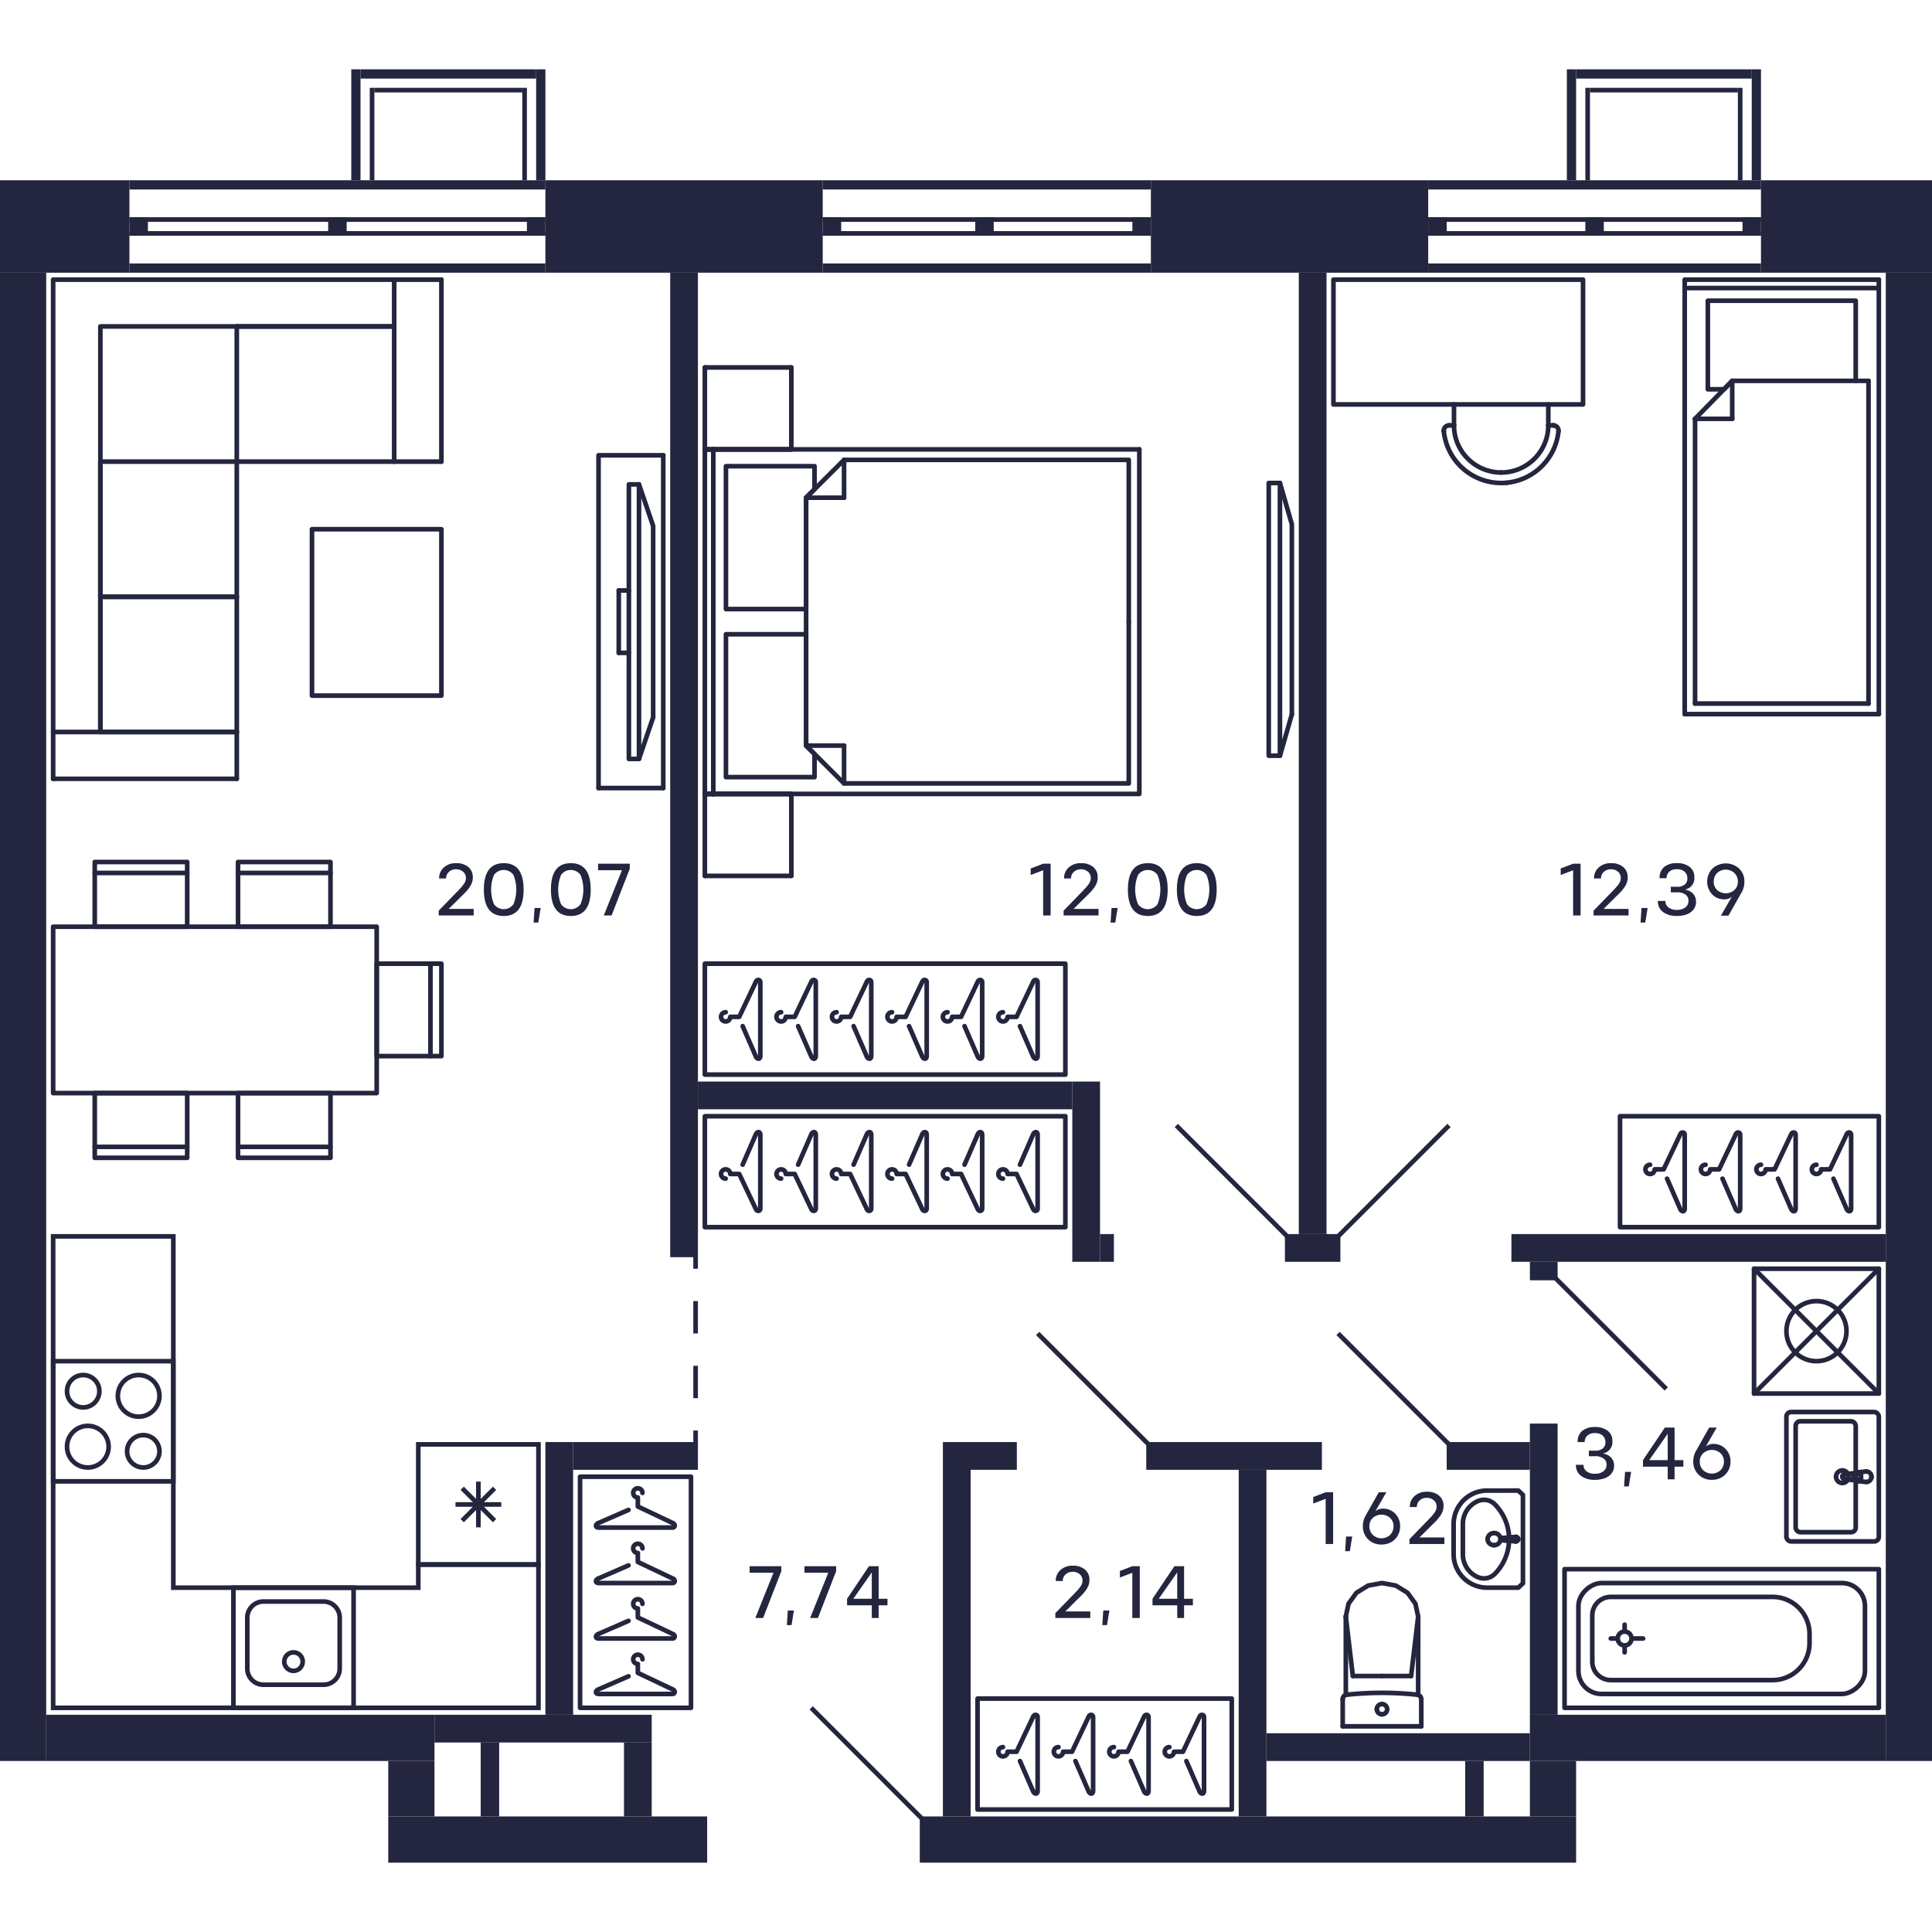
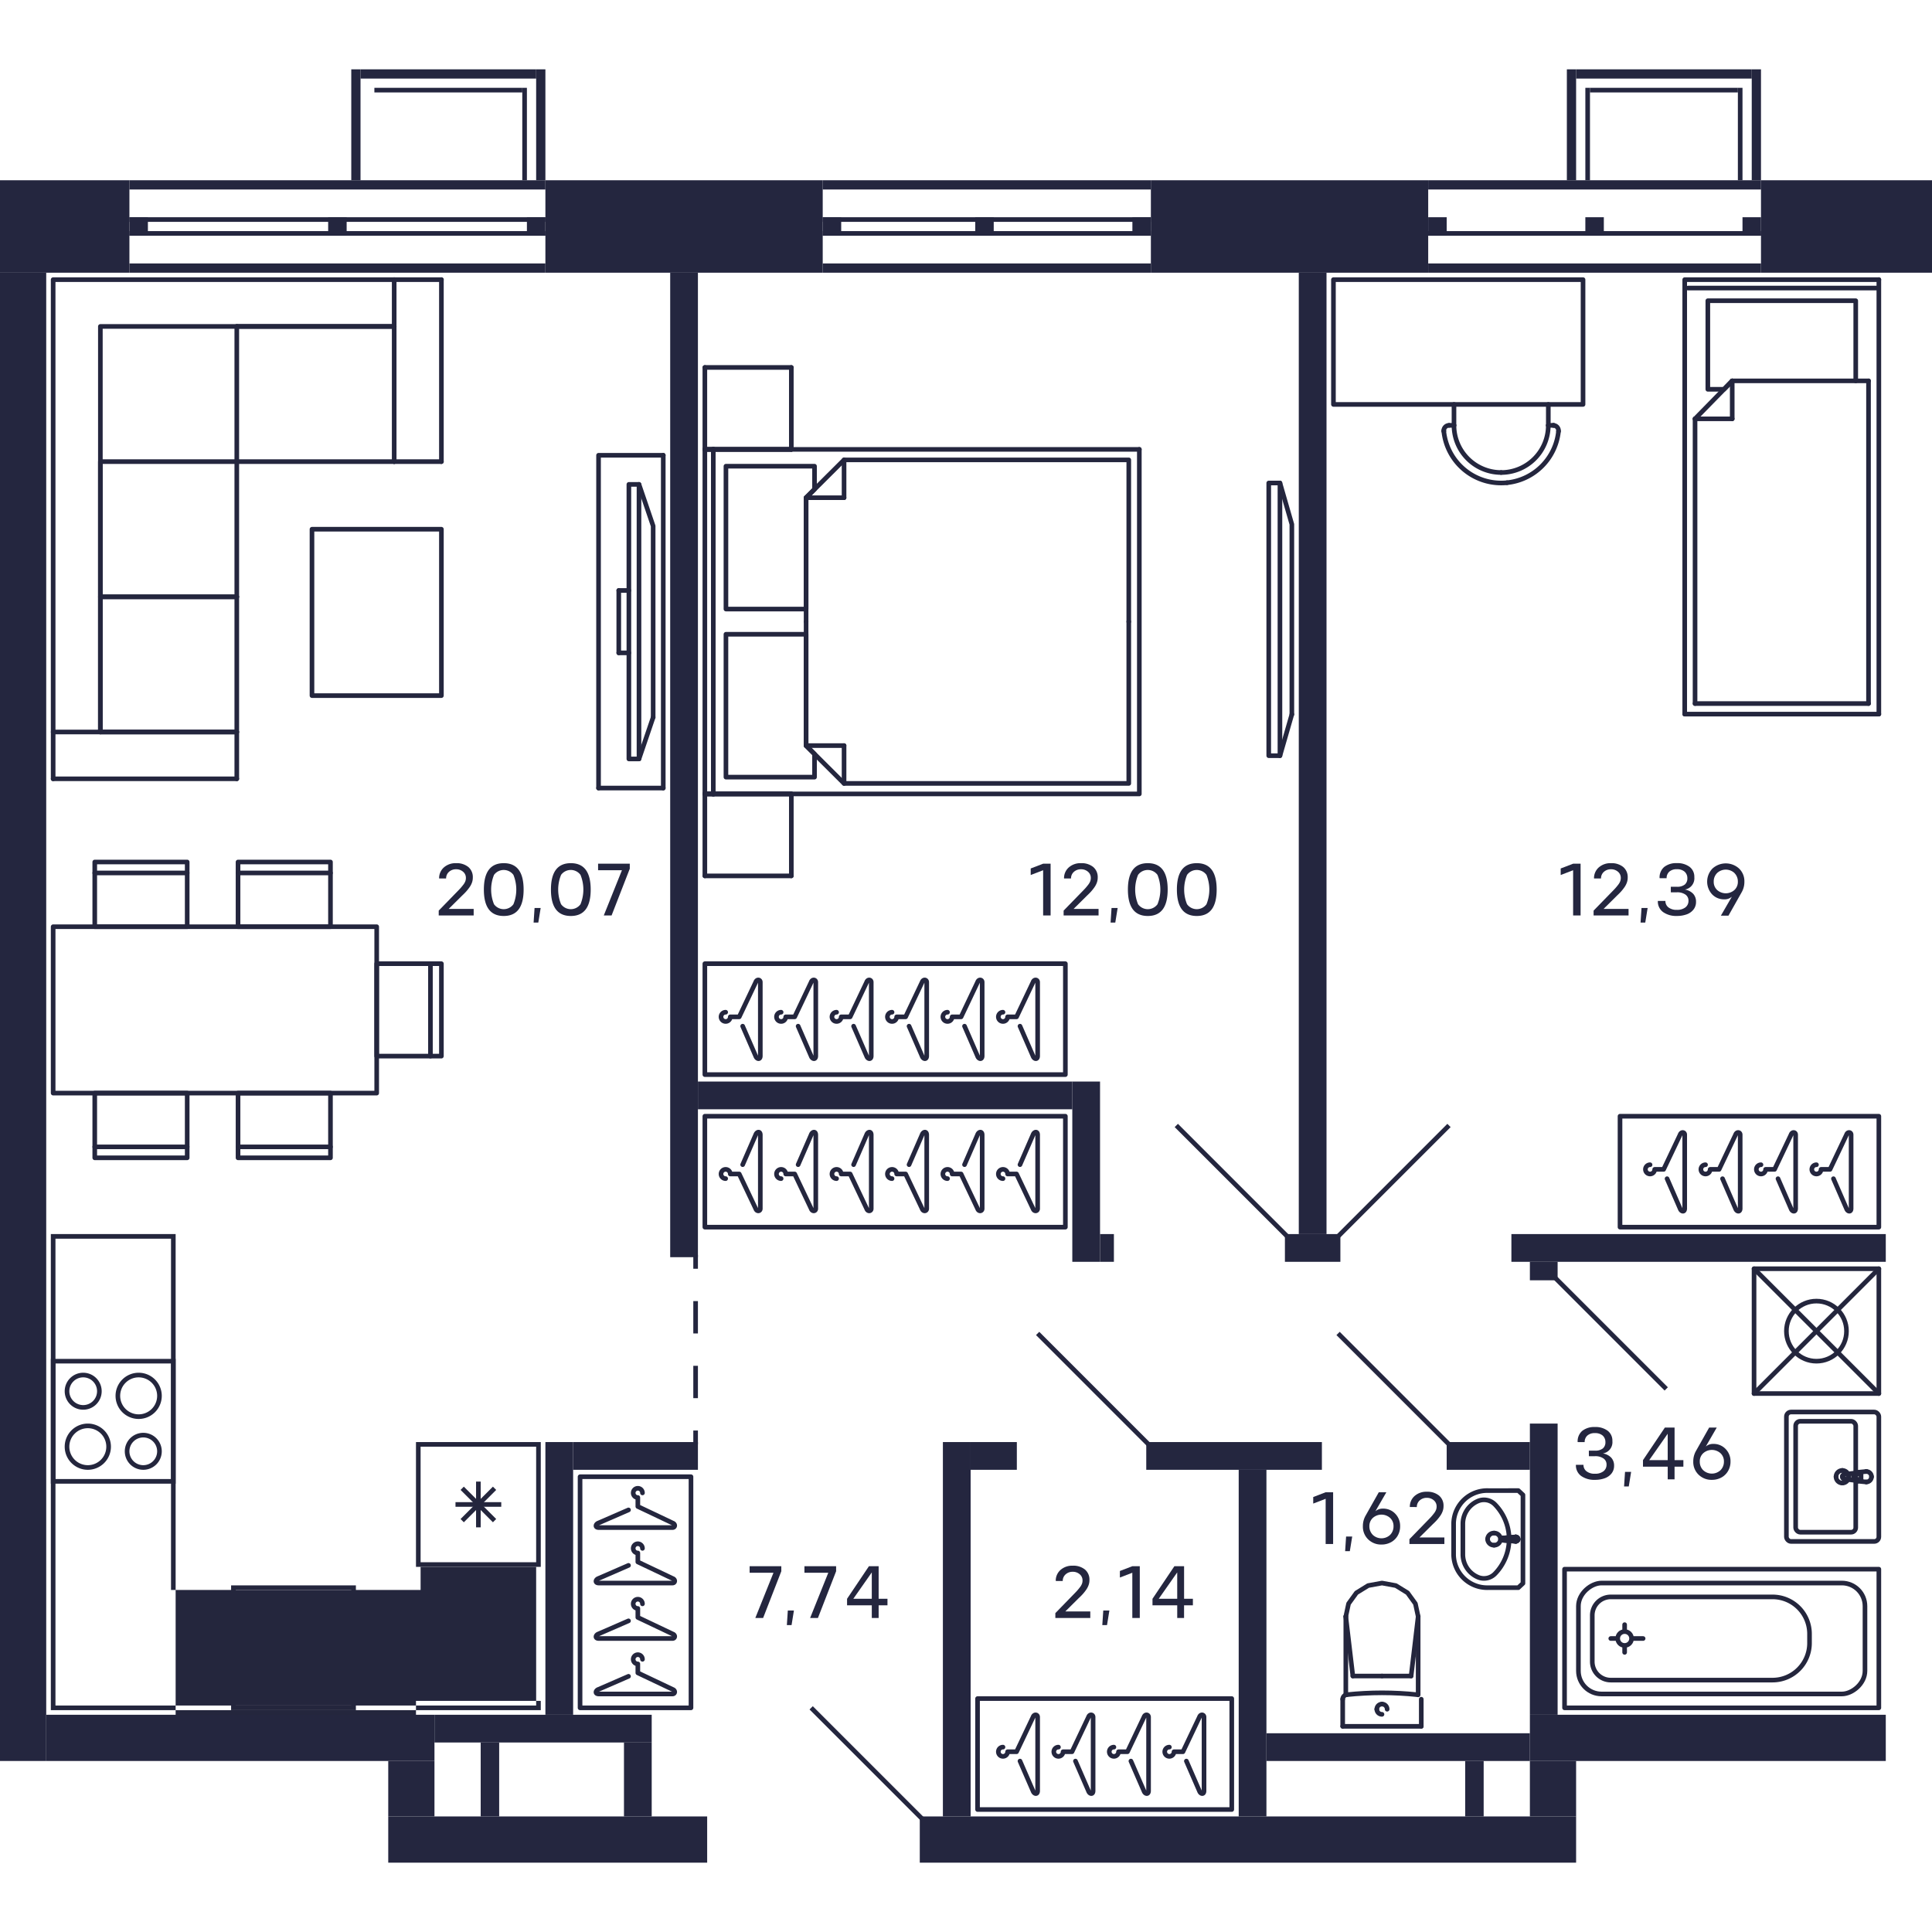
<svg xmlns="http://www.w3.org/2000/svg" viewBox="0 0 418 388" width="200" height="200">
  <title>C-2-2_17-24fl_11_m</title>
  <g id="Слой_2" data-name="Слой 2">
    <g id="C-2-2_17-24fl_11">
      <g id="m">
        <g>
          <rect x="125.5" y="304.5" width="24" height="50" fill="none" stroke="#24263e" stroke-linecap="round" stroke-linejoin="round" />
          <path d="M135.979,347.681,129.5,350.5c-.657.235-.817.969,0,1h16c.577,0,.7-.757,0-1l-7.5-3.562V345a1,1,0,1,1,1-1" fill="none" stroke="#24263e" stroke-linecap="round" stroke-linejoin="round" />
          <path d="M135.979,335.681,129.5,338.5c-.657.235-.817.969,0,1h16c.577,0,.7-.757,0-1l-7.5-3.562V333a1,1,0,1,1,1-1" fill="none" stroke="#24263e" stroke-linecap="round" stroke-linejoin="round" />
          <path d="M135.979,323.681,129.5,326.5c-.657.235-.817.969,0,1h16c.577,0,.7-.757,0-1l-7.5-3.562V321a1,1,0,1,1,1-1" fill="none" stroke="#24263e" stroke-linecap="round" stroke-linejoin="round" />
          <path d="M135.979,311.681,129.5,314.5c-.657.235-.817.969,0,1h16c.577,0,.7-.757,0-1l-7.5-3.562V309a1,1,0,1,1,1-1" fill="none" stroke="#24263e" stroke-linecap="round" stroke-linejoin="round" />
        </g>
        <g>
          <rect x="350.5" y="226.5" width="56" height="24" fill="none" stroke="#24263e" stroke-linecap="round" stroke-linejoin="round" />
          <path d="M396.681,240.021,399.5,246.5c.235.657.969.817,1,0v-16c0-.577-.757-.7-1,0l-3.562,7.5H394a1,1,0,1,1-1-1" fill="none" stroke="#24263e" stroke-linecap="round" stroke-linejoin="round" />
          <path d="M384.681,240.021,387.5,246.5c.235.657.969.817,1,0v-16c0-.577-.757-.7-1,0l-3.562,7.5H382a1,1,0,1,1-1-1" fill="none" stroke="#24263e" stroke-linecap="round" stroke-linejoin="round" />
          <path d="M372.681,240.021,375.5,246.5c.235.657.969.817,1,0v-16c0-.577-.757-.7-1,0l-3.562,7.5H370a1,1,0,1,1-1-1" fill="none" stroke="#24263e" stroke-linecap="round" stroke-linejoin="round" />
          <path d="M360.681,240.021,363.5,246.5c.235.657.969.816,1,0v-16c0-.577-.757-.7-1,0l-3.562,7.5H358a1,1,0,1,1-1-1" fill="none" stroke="#24263e" stroke-linecap="round" stroke-linejoin="round" />
        </g>
        <g>
          <rect x="211.5" y="352.5" width="55" height="24" fill="none" stroke="#24263e" stroke-linecap="round" stroke-linejoin="round" />
          <path d="M256.681,366.021,259.5,372.5c.235.657.969.817,1,0v-16c0-.577-.757-.7-1,0l-3.562,7.5H254a1,1,0,1,1-1-1" fill="none" stroke="#24263e" stroke-linecap="round" stroke-linejoin="round" />
          <path d="M244.681,366.021,247.5,372.5c.235.657.969.817,1,0v-16c0-.577-.757-.7-1,0l-3.562,7.5H242a1,1,0,1,1-1-1" fill="none" stroke="#24263e" stroke-linecap="round" stroke-linejoin="round" />
          <path d="M232.681,366.021,235.5,372.5c.235.657.969.817,1,0v-16c0-.577-.757-.7-1,0l-3.562,7.5H230a1,1,0,1,1-1-1" fill="none" stroke="#24263e" stroke-linecap="round" stroke-linejoin="round" />
          <path d="M220.681,366.021,223.5,372.5c.235.657.969.816,1,0v-16c0-.577-.757-.7-1,0l-3.562,7.5H218a1,1,0,1,1-1-1" fill="none" stroke="#24263e" stroke-linecap="round" stroke-linejoin="round" />
        </g>
        <g>
          <rect x="152.5" y="226.5" width="78" height="24" fill="none" stroke="#24263e" stroke-linecap="round" stroke-linejoin="round" />
          <path d="M196.681,236.979,199.5,230.5c.235-.657.969-.817,1,0v16c0,.577-.757.7-1,0l-3.562-7.5H194a1,1,0,1,0-1,1" fill="none" stroke="#24263e" stroke-linecap="round" stroke-linejoin="round" />
          <path d="M184.681,236.979,187.5,230.5c.235-.657.969-.817,1,0v16c0,.577-.757.7-1,0l-3.562-7.5H182a1,1,0,1,0-1,1" fill="none" stroke="#24263e" stroke-linecap="round" stroke-linejoin="round" />
          <path d="M220.681,236.979,223.5,230.5c.235-.657.969-.817,1,0v16c0,.577-.757.7-1,0l-3.562-7.5H218a1,1,0,1,0-1,1" fill="none" stroke="#24263e" stroke-linecap="round" stroke-linejoin="round" />
          <path d="M208.681,236.979,211.5,230.5c.235-.657.969-.817,1,0v16c0,.577-.757.7-1,0l-3.562-7.5H206a1,1,0,1,0-1,1" fill="none" stroke="#24263e" stroke-linecap="round" stroke-linejoin="round" />
          <path d="M172.681,236.979,175.5,230.5c.235-.657.969-.817,1,0v16c0,.577-.757.7-1,0l-3.562-7.5H170a1,1,0,1,0-1,1" fill="none" stroke="#24263e" stroke-linecap="round" stroke-linejoin="round" />
          <path d="M160.681,236.979,163.5,230.5c.235-.657.969-.816,1,0v16c0,.577-.757.7-1,0l-3.562-7.5H158a1,1,0,1,0-1,1" fill="none" stroke="#24263e" stroke-linecap="round" stroke-linejoin="round" />
        </g>
        <g>
          <rect x="152.5" y="193.5" width="78" height="24" fill="none" stroke="#24263e" stroke-linecap="round" stroke-linejoin="round" />
          <path d="M196.681,207.021,199.5,213.5c.235.657.969.817,1,0v-16c0-.577-.757-.7-1,0l-3.562,7.5H194a1,1,0,1,1-1-1" fill="none" stroke="#24263e" stroke-linecap="round" stroke-linejoin="round" />
          <path d="M184.681,207.021,187.5,213.5c.235.657.969.817,1,0v-16c0-.577-.757-.7-1,0l-3.562,7.5H182a1,1,0,1,1-1-1" fill="none" stroke="#24263e" stroke-linecap="round" stroke-linejoin="round" />
          <path d="M220.681,207.021,223.5,213.5c.235.657.969.817,1,0v-16c0-.577-.757-.7-1,0l-3.562,7.5H218a1,1,0,1,1-1-1" fill="none" stroke="#24263e" stroke-linecap="round" stroke-linejoin="round" />
          <path d="M208.681,207.021,211.5,213.5c.235.657.969.817,1,0v-16c0-.577-.757-.7-1,0l-3.562,7.5H206a1,1,0,1,1-1-1" fill="none" stroke="#24263e" stroke-linecap="round" stroke-linejoin="round" />
          <path d="M172.681,207.021,175.5,213.5c.235.657.969.817,1,0v-16c0-.577-.757-.7-1,0l-3.562,7.5H170a1,1,0,1,1-1-1" fill="none" stroke="#24263e" stroke-linecap="round" stroke-linejoin="round" />
          <path d="M160.681,207.021,163.5,213.5c.235.657.969.816,1,0v-16c0-.577-.757-.7-1,0l-3.562,7.5H158a1,1,0,1,1-1-1" fill="none" stroke="#24263e" stroke-linecap="round" stroke-linejoin="round" />
        </g>
        <g>
          <path d="M324.783,87.231a10.2,10.2,0,0,0,10.2-10.2" fill="none" stroke="#24263e" stroke-linecap="round" stroke-linejoin="round" />
          <path d="M314.579,77.027a10.2,10.2,0,0,0,10.2,10.2" fill="none" stroke="#24263e" stroke-linecap="round" stroke-linejoin="round" />
          <line x1="334.988" y1="77.027" x2="334.988" y2="72.5" fill="none" stroke="#24263e" stroke-linecap="round" stroke-linejoin="round" />
          <line x1="314.579" y1="72.5" x2="314.579" y2="77.027" fill="none" stroke="#24263e" stroke-linecap="round" stroke-linejoin="round" />
          <path d="M336.16,77.033a1.166,1.166,0,0,0-.118-.006" fill="none" stroke="#24263e" stroke-linecap="round" stroke-linejoin="round" />
          <path d="M337.191,78.3a1.155,1.155,0,0,0-1.031-1.266" fill="none" stroke="#24263e" stroke-linecap="round" stroke-linejoin="round" />
          <line x1="336.042" y1="77.027" x2="334.988" y2="77.027" fill="none" stroke="#24263e" stroke-linecap="round" stroke-linejoin="round" />
          <path d="M312.37,78.182a1.146,1.146,0,0,0,.006.117" fill="none" stroke="#24263e" stroke-linecap="round" stroke-linejoin="round" />
          <path d="M313.525,77.027a1.155,1.155,0,0,0-1.155,1.155" fill="none" stroke="#24263e" stroke-linecap="round" stroke-linejoin="round" />
          <line x1="314.579" y1="77.027" x2="313.525" y2="77.027" fill="none" stroke="#24263e" stroke-linecap="round" stroke-linejoin="round" />
          <path d="M326.056,89.434A12.474,12.474,0,0,0,337.191,78.3" fill="none" stroke="#24263e" stroke-linecap="round" stroke-linejoin="round" />
          <path d="M326.056,89.434A12.472,12.472,0,0,1,312.376,78.3" fill="none" stroke="#24263e" stroke-linecap="round" stroke-linejoin="round" />
          <polyline points="342.5 72.5 288.5 72.5 288.5 45.5 342.5 45.5 342.5 72.5" fill="none" stroke="#24263e" stroke-linecap="round" stroke-linejoin="round" />
        </g>
        <g>
          <line x1="174.403" y1="92.682" x2="182.617" y2="92.682" fill="none" stroke="#24263e" stroke-linecap="round" stroke-linejoin="round" />
          <line x1="182.617" y1="84.5" x2="182.617" y2="92.682" fill="none" stroke="#24263e" stroke-linecap="round" stroke-linejoin="round" />
          <polyline points="174.403 119.5 174.403 92.682 182.617 84.5 244.218 84.5 244.218 119.5" fill="none" stroke="#24263e" stroke-linecap="round" stroke-linejoin="round" />
          <line x1="174.403" y1="146.318" x2="182.617" y2="146.318" fill="none" stroke="#24263e" stroke-linecap="round" stroke-linejoin="round" />
          <line x1="182.617" y1="154.5" x2="182.617" y2="146.318" fill="none" stroke="#24263e" stroke-linecap="round" stroke-linejoin="round" />
          <polyline points="244.218 119.5 244.218 154.5 182.617 154.5 174.403 146.318 174.403 119.5" fill="none" stroke="#24263e" stroke-linecap="round" stroke-linejoin="round" />
          <polyline points="174.403 116.773 157.063 116.773 157.063 85.864 176.228 85.864 176.228 90.864 174.403 92.682 174.403 116.773" fill="none" stroke="#24263e" stroke-linecap="round" stroke-linejoin="round" />
          <polyline points="174.403 146.318 176.228 148.136 176.228 153.136 157.063 153.136 157.063 122.227 174.403 122.227 174.403 146.318" fill="none" stroke="#24263e" stroke-linecap="round" stroke-linejoin="round" />
          <line x1="171.209" y1="64.5" x2="152.5" y2="64.5" fill="none" stroke="#24263e" stroke-linecap="round" stroke-linejoin="round" />
          <line x1="171.209" y1="64.5" x2="171.209" y2="82.227" fill="none" stroke="#24263e" stroke-linecap="round" stroke-linejoin="round" />
          <line x1="171.209" y1="82.227" x2="152.5" y2="82.227" fill="none" stroke="#24263e" stroke-linecap="round" stroke-linejoin="round" />
          <line x1="152.5" y1="82.227" x2="152.5" y2="64.5" fill="none" stroke="#24263e" stroke-linecap="round" stroke-linejoin="round" />
          <line x1="171.209" y1="156.773" x2="152.5" y2="156.773" fill="none" stroke="#24263e" stroke-linecap="round" stroke-linejoin="round" />
          <line x1="171.209" y1="156.773" x2="171.209" y2="174.5" fill="none" stroke="#24263e" stroke-linecap="round" stroke-linejoin="round" />
          <line x1="171.209" y1="174.5" x2="152.5" y2="174.5" fill="none" stroke="#24263e" stroke-linecap="round" stroke-linejoin="round" />
          <line x1="152.5" y1="174.5" x2="152.5" y2="156.773" fill="none" stroke="#24263e" stroke-linecap="round" stroke-linejoin="round" />
          <line x1="171.209" y1="82.227" x2="152.5" y2="82.227" fill="none" stroke="#24263e" stroke-linecap="round" stroke-linejoin="round" />
          <line x1="152.5" y1="156.773" x2="171.209" y2="156.773" fill="none" stroke="#24263e" stroke-linecap="round" stroke-linejoin="round" />
          <polyline points="152.5 156.773 246.5 156.773 246.5 82.227" fill="none" stroke="#24263e" stroke-linecap="round" stroke-linejoin="round" />
          <line x1="246.5" y1="82.227" x2="152.5" y2="82.227" fill="none" stroke="#24263e" stroke-linecap="round" stroke-linejoin="round" />
          <line x1="152.5" y1="82.227" x2="152.5" y2="156.773" fill="none" stroke="#24263e" stroke-linecap="round" stroke-linejoin="round" />
          <line x1="154.325" y1="156.866" x2="154.325" y2="82.134" fill="none" stroke="#24263e" stroke-linecap="round" stroke-linejoin="round" />
        </g>
        <g>
          <polyline points="274.5 89.5 274.5 148.5 276.924 148.5 276.924 89.5 274.5 89.5" fill="none" stroke="#24263e" stroke-linecap="round" stroke-linejoin="round" />
          <line x1="279.5" y1="139.561" x2="276.924" y2="148.5" fill="none" stroke="#24263e" stroke-linecap="round" stroke-linejoin="round" />
          <polyline points="279.5 139.561 279.5 98.439 276.924 89.5" fill="none" stroke="#24263e" stroke-linecap="round" stroke-linejoin="round" />
        </g>
        <g>
          <line x1="136.062" y1="112.75" x2="133.875" y2="112.75" fill="none" stroke="#24263e" stroke-linecap="round" stroke-linejoin="round" />
          <line x1="141.313" y1="140.2" x2="138.25" y2="149.2" fill="none" stroke="#24263e" stroke-linecap="round" stroke-linejoin="round" />
          <polyline points="141.313 140.2 141.313 98.8 138.25 89.8" fill="none" stroke="#24263e" stroke-linecap="round" stroke-linejoin="round" />
          <polyline points="136.062 89.8 136.062 149.2 138.25 149.2 138.25 89.8 136.062 89.8" fill="none" stroke="#24263e" stroke-linecap="round" stroke-linejoin="round" />
          <line x1="143.5" y1="155.5" x2="129.5" y2="155.5" fill="none" stroke="#24263e" stroke-linecap="round" stroke-linejoin="round" />
          <polyline points="129.5 155.5 129.5 83.5 143.5 83.5" fill="none" stroke="#24263e" stroke-linecap="round" stroke-linejoin="round" />
          <line x1="143.5" y1="83.5" x2="143.5" y2="155.5" fill="none" stroke="#24263e" stroke-linecap="round" stroke-linejoin="round" />
          <line x1="133.875" y1="112.75" x2="133.875" y2="126.25" fill="none" stroke="#24263e" stroke-linecap="round" stroke-linejoin="round" />
          <line x1="136.062" y1="126.25" x2="133.875" y2="126.25" fill="none" stroke="#24263e" stroke-linecap="round" stroke-linejoin="round" />
        </g>
        <g>
          <polyline points="51.23 153.5 51.23 143.375 11.5 143.375" fill="none" stroke="#24263e" stroke-linecap="round" stroke-linejoin="round" />
          <line x1="95.5" y1="84.875" x2="85.284" y2="84.875" fill="none" stroke="#24263e" stroke-linecap="round" stroke-linejoin="round" />
          <line x1="85.284" y1="84.875" x2="85.284" y2="45.5" fill="none" stroke="#24263e" stroke-linecap="round" stroke-linejoin="round" />
          <polyline points="51.23 143.375 21.716 143.375 21.716 114.125 51.23 114.125" fill="none" stroke="#24263e" stroke-linecap="round" stroke-linejoin="round" />
          <polyline points="51.23 114.125 21.716 114.125 21.716 84.875 51.23 84.875" fill="none" stroke="#24263e" stroke-linecap="round" stroke-linejoin="round" />
          <line x1="51.23" y1="55.625" x2="85.284" y2="55.625" fill="none" stroke="#24263e" stroke-linecap="round" stroke-linejoin="round" />
          <line x1="51.23" y1="55.625" x2="51.23" y2="84.875" fill="none" stroke="#24263e" stroke-linecap="round" stroke-linejoin="round" />
          <line x1="85.284" y1="84.875" x2="51.23" y2="84.875" fill="none" stroke="#24263e" stroke-linecap="round" stroke-linejoin="round" />
          <polyline points="51.23 84.875 51.23 114.125 51.23 143.375" fill="none" stroke="#24263e" stroke-linecap="round" stroke-linejoin="round" />
          <line x1="11.5" y1="153.5" x2="51.23" y2="153.5" fill="none" stroke="#24263e" stroke-linecap="round" stroke-linejoin="round" />
          <line x1="95.5" y1="45.5" x2="95.5" y2="84.875" fill="none" stroke="#24263e" stroke-linecap="round" stroke-linejoin="round" />
          <polyline points="95.5 45.5 11.5 45.5 11.5 153.5" fill="none" stroke="#24263e" stroke-linecap="round" stroke-linejoin="round" />
          <polyline points="85.284 55.625 21.716 55.625 21.716 143.375" fill="none" stroke="#24263e" stroke-linecap="round" stroke-linejoin="round" />
        </g>
        <polyline points="67.5 135.5 67.5 99.5 95.5 99.5 95.5 135.5 67.5 135.5 67.5 99.5 95.5 99.5" fill="none" stroke="#24263e" stroke-linecap="round" stroke-linejoin="round" />
        <g>
          <g>
            <line x1="51.5" y1="173.87" x2="71.5" y2="173.87" fill="none" stroke="#24263e" stroke-linecap="round" stroke-linejoin="round" />
            <polyline points="51.5 185.5 71.5 185.5 71.5 171.5 51.5 171.5 51.5 185.5" fill="none" stroke="#24263e" stroke-linecap="round" stroke-linejoin="round" />
          </g>
          <g>
            <line x1="20.5" y1="173.87" x2="40.5" y2="173.87" fill="none" stroke="#24263e" stroke-linecap="round" stroke-linejoin="round" />
            <polyline points="20.5 185.5 40.5 185.5 40.5 171.5 20.5 171.5 20.5 185.5" fill="none" stroke="#24263e" stroke-linecap="round" stroke-linejoin="round" />
          </g>
          <g>
            <line x1="51.5" y1="233.13" x2="71.5" y2="233.13" fill="none" stroke="#24263e" stroke-linecap="round" stroke-linejoin="round" />
            <polyline points="51.5 221.5 71.5 221.5 71.5 235.5 51.5 235.5 51.5 221.5" fill="none" stroke="#24263e" stroke-linecap="round" stroke-linejoin="round" />
          </g>
          <g>
            <line x1="20.5" y1="233.13" x2="40.5" y2="233.13" fill="none" stroke="#24263e" stroke-linecap="round" stroke-linejoin="round" />
            <polyline points="20.5 221.5 40.5 221.5 40.5 235.5 20.5 235.5 20.5 221.5" fill="none" stroke="#24263e" stroke-linecap="round" stroke-linejoin="round" />
          </g>
          <g>
            <line x1="93.13" y1="213.5" x2="93.13" y2="193.5" fill="none" stroke="#24263e" stroke-linecap="round" stroke-linejoin="round" />
            <polyline points="81.5 213.5 81.5 193.5 95.5 193.5 95.5 213.5 81.5 213.5" fill="none" stroke="#24263e" stroke-linecap="round" stroke-linejoin="round" />
          </g>
          <rect x="11.5" y="185.5" width="70" height="36" fill="none" stroke="#24263e" stroke-linecap="round" stroke-linejoin="round" />
        </g>
        <g>
          <line x1="406.5" y1="139.5" x2="406.5" y2="45.5" fill="none" stroke="#24263e" stroke-linecap="round" stroke-linejoin="round" />
          <polyline points="406.5 45.5 364.5 45.5 364.5 139.5" fill="none" stroke="#24263e" stroke-linecap="round" stroke-linejoin="round" />
          <line x1="404.266" y1="67.403" x2="374.777" y2="67.403" fill="none" stroke="#24263e" stroke-linecap="round" stroke-linejoin="round" />
          <line x1="404.266" y1="67.403" x2="404.266" y2="137.218" fill="none" stroke="#24263e" stroke-linecap="round" stroke-linejoin="round" />
          <line x1="366.734" y1="137.218" x2="366.734" y2="75.616" fill="none" stroke="#24263e" stroke-linecap="round" stroke-linejoin="round" />
          <line x1="365.213" y1="47.325" x2="406.411" y2="47.325" fill="none" stroke="#24263e" stroke-linecap="round" stroke-linejoin="round" />
          <line x1="374.777" y1="67.403" x2="374.777" y2="75.616" fill="none" stroke="#24263e" stroke-linecap="round" stroke-linejoin="round" />
          <line x1="366.734" y1="75.616" x2="374.777" y2="75.616" fill="none" stroke="#24263e" stroke-linecap="round" stroke-linejoin="round" />
          <line x1="366.734" y1="75.616" x2="374.777" y2="67.403" fill="none" stroke="#24263e" stroke-linecap="round" stroke-linejoin="round" />
          <polyline points="374.777 67.403 372.989 69.228 369.5 69.228 369.5 50.063 401.5 50.063 401.5 67.403" fill="none" stroke="#24263e" stroke-linecap="round" stroke-linejoin="round" />
          <polyline points="404.266 137.218 402.032 137.218 366.734 137.218" fill="none" stroke="#24263e" stroke-linecap="round" stroke-linejoin="round" />
          <line x1="364.5" y1="139.5" x2="406.5" y2="139.5" fill="none" stroke="#24263e" stroke-linecap="round" stroke-linejoin="round" />
        </g>
      </g>
      <g id="sant">
        <g>
          <path d="M37,280v25H12V280H37m1-1H11v27H38V279Z" fill="#24263d" />
          <path d="M18,283a3,3,0,1,1-3,3,3,3,0,0,1,3-3m0-1a4,4,0,1,0,4,4,4,4,0,0,0-4-4Z" fill="#24263d" />
          <path d="M31,296a3,3,0,1,1-3,3,3,3,0,0,1,3-3m0-1a4,4,0,1,0,4,4,4,4,0,0,0-4-4Z" fill="#24263d" />
          <path d="M19,294a4,4,0,1,1-4,4,4,4,0,0,1,4-4m0-1a5,5,0,1,0,5,5,5,5,0,0,0-5-5Z" fill="#24263d" />
          <path d="M30,283a4,4,0,1,1-4,4,4,4,0,0,1,4-4m0-1a5,5,0,1,0,5,5,5,5,0,0,0-5-5Z" fill="#24263d" />
        </g>
        <g>
          <path d="M76,329v25H51V329H76m1-1H50v27H77V328Z" fill="#24263d" />
          <path d="M70,332a3,3,0,0,1,3,3v11a3,3,0,0,1-3,3H57a3,3,0,0,1-3-3V335a3,3,0,0,1,3-3H70m0-1H57a4,4,0,0,0-4,4v11a4,4,0,0,0,4,4H70a4,4,0,0,0,4-4V335a4,4,0,0,0-4-4Z" fill="#24263d" />
          <circle cx="63.5" cy="344.5" r="2" fill="none" stroke="#24263d" stroke-miterlimit="10" />
        </g>
        <g>
          <path d="M116,298v25H91V298h25m1-1H90v27h27V297Z" fill="#24263d" />
          <line x1="107" y1="307" x2="100" y2="314" fill="none" stroke="#24263d" stroke-miterlimit="10" />
          <line x1="107" y1="314" x2="100" y2="307" fill="none" stroke="#24263d" stroke-miterlimit="10" />
          <line x1="108.45" y1="310.5" x2="98.55" y2="310.5" fill="none" stroke="#24263d" stroke-miterlimit="10" />
          <line x1="103.5" y1="315.45" x2="103.5" y2="305.55" fill="none" stroke="#24263d" stroke-miterlimit="10" />
        </g>
        <g>
          <line x1="299" y1="347.617" x2="292.697" y2="347.617" fill="none" stroke="#24263d" stroke-linecap="round" stroke-linejoin="round" />
          <line x1="290.5" y1="358.5" x2="290.5" y2="352.635" fill="none" stroke="#24263d" stroke-linecap="round" stroke-linejoin="round" />
          <polyline points="291.174 334.729 291.769 331.963 293.466 329.617 296.005 328.05 299 327.5 301.995 328.05 304.534 329.617 306.231 331.963 306.826 334.729" fill="none" stroke="#24263d" stroke-linecap="round" stroke-linejoin="round" />
          <line x1="307.5" y1="358.5" x2="307.5" y2="352.635" fill="none" stroke="#24263d" stroke-linecap="round" stroke-linejoin="round" />
          <polyline points="290.5 352.635 290.516 352.455 290.565 352.282 290.645 352.12 290.752 351.976 290.884 351.853 291.036 351.756 291.203 351.689 291.379 351.653" fill="none" stroke="#24263d" stroke-linecap="round" stroke-linejoin="round" />
          <line x1="306.826" y1="351.698" x2="306.826" y2="334.729" fill="none" stroke="#24263d" stroke-linecap="round" stroke-linejoin="round" />
          <polyline points="291.379 351.653 293.279 351.478 295.182 351.353 297.088 351.278 298.996 351.252 300.903 351.277 302.809 351.352 304.712 351.477 306.612 351.652" fill="none" stroke="#24263d" stroke-linecap="round" stroke-linejoin="round" />
          <line x1="291.174" y1="334.75" x2="292.697" y2="347.617" fill="none" stroke="#24263d" stroke-linecap="round" stroke-linejoin="round" />
          <line x1="306.826" y1="334.75" x2="305.303" y2="347.617" fill="none" stroke="#24263d" stroke-linecap="round" stroke-linejoin="round" />
          <line x1="299" y1="347.617" x2="305.303" y2="347.617" fill="none" stroke="#24263d" stroke-linecap="round" stroke-linejoin="round" />
          <line x1="291.174" y1="351.689" x2="291.174" y2="334.729" fill="none" stroke="#24263d" stroke-linecap="round" stroke-linejoin="round" />
-           <polyline points="306.612 351.652 306.79 351.687 306.958 351.753 307.112 351.85 307.245 351.972 307.354 352.117 307.434 352.28 307.483 352.454 307.5 352.635" fill="none" stroke="#24263d" stroke-linecap="round" stroke-linejoin="round" />
          <line x1="290.5" y1="358.5" x2="307.5" y2="358.5" fill="none" stroke="#24263d" stroke-linecap="round" stroke-linejoin="round" />
          <path d="M299,353.691a1.113,1.113,0,0,1,1.118,1.108" fill="none" stroke="#24263d" stroke-linecap="round" stroke-linejoin="round" />
          <path d="M297.882,354.8A1.113,1.113,0,0,1,299,353.691" fill="none" stroke="#24263d" stroke-linecap="round" stroke-linejoin="round" />
          <path d="M299,355.906a1.112,1.112,0,0,1-1.118-1.107" fill="none" stroke="#24263d" stroke-linecap="round" stroke-linejoin="round" />
-           <path d="M300.118,354.8A1.112,1.112,0,0,1,299,355.906" fill="none" stroke="#24263d" stroke-linecap="round" stroke-linejoin="round" />
        </g>
        <g>
          <rect x="379.5" y="259.5" width="27" height="27" fill="none" stroke="#24263d" stroke-linecap="round" stroke-linejoin="round" transform="translate(786 546) rotate(180)" />
          <circle cx="393" cy="273" r="6.5" fill="none" stroke="#24263d" stroke-linecap="round" stroke-linejoin="round" />
          <line x1="406.5" y1="286.5" x2="379.5" y2="259.5" fill="none" stroke="#24263d" stroke-linecap="round" stroke-linejoin="round" />
          <line x1="406.5" y1="259.5" x2="379.5" y2="286.5" fill="none" stroke="#24263d" stroke-linecap="round" stroke-linejoin="round" />
        </g>
        <g>
          <circle cx="351.5" cy="339.5" r="1.5" fill="none" stroke="#24263d" stroke-linecap="round" stroke-linejoin="round" />
          <rect x="357.5" y="305.5" width="30" height="68" fill="none" stroke="#24263d" stroke-linecap="round" stroke-linejoin="round" transform="translate(712 -33) rotate(90)" />
          <line x1="349.5" y1="339.5" x2="348.5" y2="339.5" fill="none" stroke="#24263d" stroke-linecap="round" stroke-linejoin="round" />
          <line x1="353.5" y1="339.5" x2="355.5" y2="339.5" fill="none" stroke="#24263d" stroke-linecap="round" stroke-linejoin="round" />
          <line x1="351.5" y1="341.5" x2="351.5" y2="342.5" fill="none" stroke="#24263d" stroke-linecap="round" stroke-linejoin="round" />
          <line x1="351.5" y1="337.5" x2="351.5" y2="336.5" fill="none" stroke="#24263d" stroke-linecap="round" stroke-linejoin="round" />
          <rect x="360.5" y="308.5" width="24" height="62" rx="5" fill="none" stroke="#24263d" stroke-linecap="round" stroke-linejoin="round" transform="translate(712 -33) rotate(90)" />
          <path d="M367,316h2a8,8,0,0,1,8,8v35a4,4,0,0,1-4,4H363a4,4,0,0,1-4-4V324A8,8,0,0,1,367,316Z" transform="translate(707.5 -28.5) rotate(90)" fill="none" stroke="#24263d" stroke-linecap="round" stroke-linejoin="round" />
        </g>
        <g>
          <line x1="327.948" y1="318.472" x2="325.04" y2="318.23" fill="none" stroke="#24263d" stroke-linecap="round" stroke-linejoin="round" />
          <path d="M328.038,317.536a.538.538,0,0,0-.179,0" fill="none" stroke="#24263d" stroke-linecap="round" stroke-linejoin="round" />
          <path d="M328.446,318.083a.476.476,0,0,0-.408-.547" fill="none" stroke="#24263d" stroke-linecap="round" stroke-linejoin="round" />
          <path d="M327.859,318.464a.5.5,0,0,0,.587-.381" fill="none" stroke="#24263d" stroke-linecap="round" stroke-linejoin="round" />
          <path d="M321.85,318a1.356,1.356,0,0,0,1.4,1.307" fill="none" stroke="#24263d" stroke-linecap="round" stroke-linejoin="round" />
          <path d="M323.25,316.693a1.356,1.356,0,0,0-1.4,1.307" fill="none" stroke="#24263d" stroke-linecap="round" stroke-linejoin="round" />
          <path d="M324.65,318a1.356,1.356,0,0,0-1.4-1.307" fill="none" stroke="#24263d" stroke-linecap="round" stroke-linejoin="round" />
          <path d="M323.25,319.307a1.356,1.356,0,0,0,1.4-1.307" fill="none" stroke="#24263d" stroke-linecap="round" stroke-linejoin="round" />
          <path d="M324.882,318c0,.127.071.23.158.23" fill="none" stroke="#24263d" stroke-linecap="round" stroke-linejoin="round" />
          <path d="M325.04,317.77c-.087,0-.158.1-.158.23" fill="none" stroke="#24263d" stroke-linecap="round" stroke-linejoin="round" />
          <line x1="327.948" y1="317.528" x2="325.04" y2="317.77" fill="none" stroke="#24263d" stroke-linecap="round" stroke-linejoin="round" />
          <line x1="327.948" y1="317.528" x2="325.04" y2="317.77" fill="none" stroke="#24263d" stroke-linecap="round" stroke-linejoin="round" />
          <path d="M324.907,318.106a.26.26,0,0,0,.133.124" fill="none" stroke="#24263d" stroke-linecap="round" stroke-linejoin="round" />
          <path d="M325.04,317.77a.247.247,0,0,0-.133.336" fill="none" stroke="#24263d" stroke-linecap="round" stroke-linejoin="round" />
          <polyline points="325.04 318.23 327.859 318.464 327.948 318.472" fill="none" stroke="#24263d" stroke-linecap="round" stroke-linejoin="round" />
          <path d="M327.948,317.528a.535.535,0,0,0-.089.008" fill="none" stroke="#24263d" stroke-linecap="round" stroke-linejoin="round" />
          <path d="M328.454,318a.491.491,0,0,0-.506-.472" fill="none" stroke="#24263d" stroke-linecap="round" stroke-linejoin="round" />
          <path d="M327.948,318.472a.491.491,0,0,0,.506-.472" fill="none" stroke="#24263d" stroke-linecap="round" stroke-linejoin="round" />
          <path d="M314.5,321.5a7.263,7.263,0,0,0,7.5,7h6.5l1-.933V308.433l-1-.933H322a7.263,7.263,0,0,0-7.5,7h0Z" fill="none" stroke="#24263d" stroke-linecap="round" stroke-linejoin="round" />
          <path d="M326.5,317.64a10.8,10.8,0,0,0-3.063-7.147,3.328,3.328,0,0,0-3.758-.692,5.354,5.354,0,0,0-3.179,4.847v6.7a5.354,5.354,0,0,0,3.179,4.847,3.328,3.328,0,0,0,3.758-.692,10.8,10.8,0,0,0,3.063-7.147Z" fill="none" stroke="#24263d" stroke-linecap="round" stroke-linejoin="round" />
        </g>
        <g>
          <g>
            <path d="M401.876,305.452a.934.934,0,0,1-.431-.148" fill="none" stroke="#24263d" stroke-linecap="round" stroke-linejoin="round" />
            <line x1="401.876" y1="305.452" x2="403.779" y2="305.634" fill="none" stroke="#24263d" stroke-linecap="round" stroke-linejoin="round" />
            <path d="M401.158,303.982a.955.955,0,0,1,.287-.286" fill="none" stroke="#24263d" stroke-linecap="round" stroke-linejoin="round" />
            <path d="M401.445,305.3a.956.956,0,0,1-.287-1.322" fill="none" stroke="#24263d" stroke-linecap="round" stroke-linejoin="round" />
            <path d="M401.358,304.5a.617.617,0,0,1,.617-.617" fill="none" stroke="#24263d" stroke-linecap="round" stroke-linejoin="round" />
            <path d="M401.975,305.117a.617.617,0,0,1-.617-.617" fill="none" stroke="#24263d" stroke-linecap="round" stroke-linejoin="round" />
            <polyline points="401.975 303.883 402.649 303.883 402.649 305.117" fill="none" stroke="#24263d" stroke-linecap="round" stroke-linejoin="round" />
            <line x1="402.649" y1="305.117" x2="401.975" y2="305.117" fill="none" stroke="#24263d" stroke-linecap="round" stroke-linejoin="round" />
            <path d="M404.913,304.5a1.134,1.134,0,0,1-1.134,1.134" fill="none" stroke="#24263d" stroke-linecap="round" stroke-linejoin="round" />
            <path d="M403.779,303.366a1.134,1.134,0,0,1,1.134,1.134" fill="none" stroke="#24263d" stroke-linecap="round" stroke-linejoin="round" />
            <path d="M398.6,304.437a.507.507,0,0,1,.441-.44" fill="none" stroke="#24263d" stroke-linecap="round" stroke-linejoin="round" />
            <path d="M399.044,305a.508.508,0,0,1-.441-.566" fill="none" stroke="#24263d" stroke-linecap="round" stroke-linejoin="round" />
            <line x1="401.445" y1="303.696" x2="399.044" y2="303.997" fill="none" stroke="#24263d" stroke-linecap="round" stroke-linejoin="round" />
            <path d="M401.445,303.7a.934.934,0,0,1,.431-.148" fill="none" stroke="#24263d" stroke-linecap="round" stroke-linejoin="round" />
            <line x1="403.779" y1="303.366" x2="401.876" y2="303.548" fill="none" stroke="#24263d" stroke-linecap="round" stroke-linejoin="round" />
            <line x1="399.044" y1="305.003" x2="401.445" y2="305.304" fill="none" stroke="#24263d" stroke-linecap="round" stroke-linejoin="round" />
            <line x1="401.876" y1="305.452" x2="401.876" y2="305.452" fill="none" stroke="#24263d" stroke-linecap="round" stroke-linejoin="round" />
            <line x1="399.044" y1="305.003" x2="399.044" y2="305.003" fill="none" stroke="#24263d" stroke-linecap="round" stroke-linejoin="round" />
            <line x1="401.445" y1="303.696" x2="401.445" y2="303.696" fill="none" stroke="#24263d" stroke-linecap="round" stroke-linejoin="round" />
            <line x1="403.779" y1="303.366" x2="403.779" y2="303.366" fill="none" stroke="#24263d" stroke-linecap="round" stroke-linejoin="round" />
            <path d="M398.6,305.861a1.361,1.361,0,0,1-1.36-1.361" fill="none" stroke="#24263d" stroke-linecap="round" stroke-linejoin="round" />
            <path d="M399.96,304.5a1.361,1.361,0,0,1-1.361,1.361" fill="none" stroke="#24263d" stroke-linecap="round" stroke-linejoin="round" />
            <path d="M398.6,303.139a1.361,1.361,0,0,1,1.361,1.361" fill="none" stroke="#24263d" stroke-linecap="round" stroke-linejoin="round" />
            <path d="M397.239,304.5a1.36,1.36,0,0,1,1.36-1.361" fill="none" stroke="#24263d" stroke-linecap="round" stroke-linejoin="round" />
          </g>
          <rect x="386.5" y="290.5" width="20" height="28" rx="1" fill="none" stroke="#24263d" stroke-linecap="round" stroke-linejoin="round" />
          <rect x="388.5" y="292.5" width="13" height="24" rx="1" fill="none" stroke="#24263d" stroke-linecap="round" stroke-linejoin="round" />
        </g>
-         <path d="M37,253v76H91v-5h25v30H12V253H37m1-1H11V353h0v2H117v-2h0V323H90v5H38V252Z" fill="#24263d" />
+         <path d="M37,253v76H91v-5h25v30H12V253H37m1-1H11V353h0v2H117v-2h0H90v5H38V252Z" fill="#24263d" />
      </g>
      <g id="d">
        <line x1="336.5" y1="261.5" x2="360.5" y2="285.5" fill="none" stroke="#24263f" stroke-miterlimit="10" />
        <line x1="278.5" y1="252.5" x2="254.5" y2="228.5" fill="none" stroke="#24263f" stroke-miterlimit="10" />
        <line x1="289.5" y1="252.5" x2="313.5" y2="228.5" fill="none" stroke="#24263f" stroke-miterlimit="10" />
        <line x1="224.5" y1="273.5" x2="248.5" y2="297.5" fill="none" stroke="#24263f" stroke-miterlimit="10" />
        <line x1="289.5" y1="273.5" x2="313.5" y2="297.5" fill="none" stroke="#24263f" stroke-miterlimit="10" />
        <line x1="175.5" y1="354.5" x2="199.5" y2="378.5" fill="none" stroke="#24263f" stroke-miterlimit="10" />
        <g>
          <line x1="150.5" y1="297.5" x2="150.5" y2="294.5" fill="none" stroke="#24263f" stroke-miterlimit="10" />
          <line x1="150.5" y1="287.5" x2="150.5" y2="263" fill="none" stroke="#24263f" stroke-miterlimit="10" stroke-dasharray="7 7" />
          <line x1="150.5" y1="259.5" x2="150.5" y2="256.5" fill="none" stroke="#24263f" stroke-miterlimit="10" />
        </g>
      </g>
      <g id="s">
        <rect y="24" width="28" height="20" fill="#24263f" />
        <rect x="269" y="4" width="20" height="60" transform="translate(313 -245) rotate(90)" fill="#24263f" />
        <rect x="113.5" y="348.5" width="10" height="69" transform="translate(-264.5 501.5) rotate(-90)" fill="#24263f" />
        <rect y="44" width="10" height="322" fill="#24263f" />
        <rect x="389.5" y="15.5" width="20" height="37" transform="translate(433.5 -365.5) rotate(90)" fill="#24263f" />
        <rect x="344" y="-11" width="2" height="72" transform="translate(370 -320) rotate(90)" fill="#24263f" />
        <rect x="344" y="7" width="2" height="72" transform="translate(388 -302) rotate(90)" fill="#24263f" />
-         <rect x="344.5" y="-3.5" width="1" height="72" transform="translate(377.5 -312.5) rotate(90)" fill="#24263f" />
        <rect x="344.5" y="-0.5" width="1" height="72" transform="translate(380.5 -309.5) rotate(90)" fill="#24263f" />
        <rect x="138" y="4" width="20" height="60" transform="translate(182 -114) rotate(90)" fill="#24263f" />
        <rect x="204" y="297" width="6" height="81" fill="#24263f" />
        <rect x="118" y="297" width="6" height="59" fill="#24263f" />
        <rect x="248" y="297" width="38" height="6" transform="translate(534 600) rotate(180)" fill="#24263f" />
        <rect x="313" y="297" width="18" height="6" transform="translate(644 600) rotate(180)" fill="#24263f" />
        <rect x="268" y="303" width="6" height="75" transform="translate(542 681) rotate(180)" fill="#24263f" />
        <rect x="331" y="293" width="6" height="63" transform="translate(668 649) rotate(180)" fill="#24263f" />
-         <rect x="408" y="44" width="10" height="322" fill="#24263f" />
        <rect x="265" y="312" width="10" height="142" transform="translate(-113 653) rotate(-90)" fill="#24263f" />
        <rect x="281" y="44" width="6" height="208" fill="#24263f" />
        <rect x="278" y="252" width="12" height="6" fill="#24263f" />
        <rect x="151" y="219" width="81" height="6" fill="#24263f" />
        <rect x="327" y="252" width="81" height="6" fill="#24263f" />
        <rect x="145" y="44" width="6" height="213" fill="#24263f" />
        <rect x="212.5" y="-10.5" width="2" height="71" transform="translate(238.5 -188.5) rotate(90)" fill="#24263f" />
        <rect x="212.5" y="7.5" width="2" height="71" transform="translate(256.5 -170.5) rotate(90)" fill="#24263f" />
        <rect x="213" y="-3" width="1" height="71" transform="translate(246 -181) rotate(90)" fill="#24263f" />
        <rect x="213" width="1" height="71" transform="translate(249 -178) rotate(90)" fill="#24263f" />
        <rect x="72" y="-20" width="2" height="90" transform="translate(98 -48) rotate(90)" fill="#24263f" />
        <rect x="72" y="-2" width="2" height="90" transform="translate(116 -30) rotate(90)" fill="#24263f" />
        <rect x="72.5" y="-12.5" width="1" height="90" transform="translate(105.5 -40.5) rotate(90)" fill="#24263f" />
        <rect x="72.5" y="-9.5" width="1" height="90" transform="translate(108.5 -37.5) rotate(90)" fill="#24263f" />
        <rect x="232" y="219" width="6" height="39" fill="#24263f" />
        <rect x="238" y="252" width="3" height="6" fill="#24263f" />
        <rect x="331" y="258" width="6" height="4" fill="#24263f" />
        <rect x="210" y="297" width="10" height="6" fill="#24263f" />
        <rect x="10" y="356" width="84" height="10" fill="#24263f" />
        <rect x="135" y="362" width="6" height="16" fill="#24263f" />
        <rect x="84" y="366" width="10" height="12" fill="#24263f" />
        <rect x="94" y="356" width="47" height="6" fill="#24263f" />
        <rect x="104" y="362" width="4" height="16" fill="#24263f" />
        <rect x="331" y="366" width="10" height="12" transform="translate(672 744) rotate(180)" fill="#24263f" />
        <rect x="274" y="360" width="57" height="6" fill="#24263f" />
        <rect x="317" y="366" width="4" height="12" transform="translate(638 744) rotate(180)" fill="#24263f" />
        <rect x="331" y="356" width="77" height="10" fill="#24263f" />
        <rect x="124" y="297" width="27" height="6" fill="#24263f" />
        <rect x="28" y="32" width="4" height="4" fill="#24263f" />
        <rect x="114" y="32" width="4" height="4" fill="#24263f" />
        <rect x="71" y="32" width="4" height="4" fill="#24263f" />
        <rect x="178" y="32" width="4" height="4" fill="#24263f" />
        <rect x="245" y="32" width="4" height="4" fill="#24263f" />
        <rect x="211" y="32" width="4" height="4" fill="#24263f" />
        <rect x="309" y="32" width="4" height="4" fill="#24263f" />
        <rect x="377" y="32" width="4" height="4" fill="#24263f" />
        <rect x="343" y="32" width="4" height="4" fill="#24263f" />
        <rect x="96" y="-18" width="2" height="38" transform="translate(96 98) rotate(-90)" fill="#24263f" />
        <rect x="116" width="2" height="24" transform="translate(234 24) rotate(180)" fill="#24263f" />
        <rect x="76" width="2" height="24" transform="translate(154 24) rotate(180)" fill="#24263f" />
        <rect x="113" y="4" width="1" height="20" transform="translate(227 28) rotate(180)" fill="#24263f" />
-         <rect x="80" y="4" width="1" height="20" transform="translate(161 28) rotate(180)" fill="#24263f" />
        <rect x="81" y="4" width="32" height="1" transform="translate(194 9) rotate(180)" fill="#24263f" />
        <rect x="359" y="-18" width="2" height="38" transform="translate(359 361) rotate(-90)" fill="#24263f" />
        <rect x="379" width="2" height="24" transform="translate(760 24) rotate(180)" fill="#24263f" />
        <rect x="339" width="2" height="24" transform="translate(680 24) rotate(180)" fill="#24263f" />
        <rect x="376" y="4" width="1" height="20" transform="translate(753 28) rotate(180)" fill="#24263f" />
        <rect x="343" y="4" width="1" height="20" transform="translate(687 28) rotate(180)" fill="#24263f" />
        <rect x="344" y="4" width="32" height="1" transform="translate(720 9) rotate(180)" fill="#24263f" />
      </g>
      <g id="t">
        <g>
          <path d="M228.331,335.06v-1.048l3.712-3.816q.631-.641.936-.972c.2-.222.418-.482.648-.781a3.037,3.037,0,0,0,.468-.8,2.043,2.043,0,0,0,.116-.728,1.7,1.7,0,0,0-.616-1.32,2.225,2.225,0,0,0-1.512-.529,2.2,2.2,0,0,0-1.528.557,1.866,1.866,0,0,0-.624,1.436l-1.512-.008a3.073,3.073,0,0,1,1.032-2.388,3.82,3.82,0,0,1,2.648-.916,3.982,3.982,0,0,1,2.616.812,2.827,2.827,0,0,1,.992,2.292,3.147,3.147,0,0,1-.181,1.091,4.181,4.181,0,0,1-.555,1.057,10.169,10.169,0,0,1-.728.912q-.36.4-.881.883l-2.872,2.849h5.4v1.416Z" fill="#24263f" />
          <path d="M238.7,333.443h1.321l-.512,3.161H238.49Z" fill="#24263f" />
          <path d="M246.6,335.06h-1.616v-9.785l-2.689,1.033v-1.416l2.689-1.033H246.6Z" fill="#24263f" />
          <path d="M258.09,330.908v1.416h-1.911v2.736H254.7v-2.736h-5.351v-1.416l4.735-7.049h2.1v7.049Zm-7.392,0h4V325.2Z" fill="#24263f" />
        </g>
        <g>
          <path d="M94.92,183.064v-1.048l3.712-3.816q.631-.64.936-.972c.2-.221.418-.481.648-.78a3.04,3.04,0,0,0,.468-.8,2.039,2.039,0,0,0,.116-.728,1.7,1.7,0,0,0-.616-1.32,2.226,2.226,0,0,0-1.512-.528,2.2,2.2,0,0,0-1.528.556,1.869,1.869,0,0,0-.624,1.436l-1.512-.008a3.076,3.076,0,0,1,1.032-2.388,3.82,3.82,0,0,1,2.648-.916,3.982,3.982,0,0,1,2.616.812,2.824,2.824,0,0,1,.992,2.292,3.175,3.175,0,0,1-.18,1.092A4.229,4.229,0,0,1,101.56,177a10.028,10.028,0,0,1-.728.912q-.36.4-.88.884l-2.872,2.848h5.4v1.416Z" fill="#24263f" />
          <path d="M113.288,177.464q0,5.712-4.3,5.712t-4.3-5.712q0-5.712,4.3-5.712T113.288,177.464Zm-6.4,3.18a2.6,2.6,0,0,0,4.192,0,8.434,8.434,0,0,0,0-6.36,2.605,2.605,0,0,0-4.195,0,8.415,8.415,0,0,0,0,6.36Z" fill="#24263f" />
          <path d="M115.656,181.448h1.32l-.512,3.16h-1.016Z" fill="#24263f" />
          <path d="M127.8,177.464q0,5.712-4.3,5.712t-4.3-5.712q0-5.712,4.3-5.712T127.8,177.464Zm-6.4,3.18a2.6,2.6,0,0,0,4.192,0,8.44,8.44,0,0,0,0-6.36,2.606,2.606,0,0,0-4.2,0,8.415,8.415,0,0,0,0,6.36Z" fill="#24263f" />
          <path d="M136.256,172.952l-3.936,10.112h-1.688l3.928-9.784H129.4v-1.416h6.856Z" fill="#24263f" />
        </g>
        <g>
          <path d="M342.594,301.92a1.72,1.72,0,0,0,.656,1.4,2.8,2.8,0,0,0,1.815.532,2.886,2.886,0,0,0,1.845-.528,1.752,1.752,0,0,0,.676-1.4,1.578,1.578,0,0,0-.648-1.368,3.08,3.08,0,0,0-1.873-.5h-1.3l-.008-1.2h1.311a2.575,2.575,0,0,0,1.724-.484,1.7,1.7,0,0,0,.549-1.372,1.853,1.853,0,0,0-.6-1.412,2.421,2.421,0,0,0-1.672-.524,2.311,2.311,0,0,0-1.643.536,1.837,1.837,0,0,0-.572,1.408l-1.52-.008a2.963,2.963,0,0,1,1-2.428,4.165,4.165,0,0,1,2.731-.828,4.387,4.387,0,0,1,2.756.8,2.674,2.674,0,0,1,1.029,2.244,2.459,2.459,0,0,1-2.049,2.672,3.219,3.219,0,0,1,1.8.916,2.509,2.509,0,0,1,.615,1.756,2.606,2.606,0,0,1-.551,1.66,3.268,3.268,0,0,1-1.48,1.04,6.145,6.145,0,0,1-2.121.34,4.883,4.883,0,0,1-2.967-.836,2.81,2.81,0,0,1-1.137-2.412Z" fill="#24263f" />
          <path d="M351.585,303.448h1.32l-.512,3.16h-1.016Z" fill="#24263f" />
          <path d="M364.209,300.912v1.416H362.3v2.736h-1.48v-2.736h-5.352v-1.416l4.736-7.048h2.1v7.048Zm-7.392,0h4V295.2Z" fill="#24263f" />
          <path d="M370.7,297.4a3.539,3.539,0,0,1,2.641,1.092,3.749,3.749,0,0,1,1.064,2.724,3.982,3.982,0,0,1-.529,2.044,3.706,3.706,0,0,1-1.447,1.412,4.209,4.209,0,0,1-2.057.5,3.959,3.959,0,0,1-2.875-1.116,3.8,3.8,0,0,1-1.148-2.844,4.542,4.542,0,0,1,.551-2.232l2.888-5.12h1.641l-2.376,4.112A2.368,2.368,0,0,1,370.7,297.4Zm-2.195,5.692a2.749,2.749,0,0,0,3.731,0,2.578,2.578,0,0,0,.745-1.864,2.386,2.386,0,0,0-.736-1.812,2.805,2.805,0,0,0-3.744,0,2.364,2.364,0,0,0-.744,1.812A2.572,2.572,0,0,0,368.5,303.092Z" fill="#24263f" />
        </g>
        <g>
          <path d="M288.429,319.06h-1.616v-9.785l-2.688,1.033v-1.416l2.688-1.033h1.616Z" fill="#24263f" />
          <path d="M291.236,317.443h1.321l-.513,3.161h-1.016Z" fill="#24263f" />
          <path d="M299.221,311.4a3.536,3.536,0,0,1,2.639,1.092,3.748,3.748,0,0,1,1.065,2.723,3.989,3.989,0,0,1-.529,2.044,3.688,3.688,0,0,1-1.448,1.412,4.207,4.207,0,0,1-2.055.5,3.956,3.956,0,0,1-2.876-1.115,3.8,3.8,0,0,1-1.149-2.845,4.553,4.553,0,0,1,.552-2.232l2.889-5.12h1.639l-2.376,4.113A2.367,2.367,0,0,1,299.221,311.4Zm-2.2,5.691a2.751,2.751,0,0,0,3.732,0,2.583,2.583,0,0,0,.744-1.864,2.378,2.378,0,0,0-.735-1.812,2.805,2.805,0,0,0-3.744,0,2.368,2.368,0,0,0-.745,1.812A2.574,2.574,0,0,0,297.024,317.087Z" fill="#24263f" />
          <path d="M304.94,319.06v-1.048l3.712-3.816q.632-.641.936-.972t.648-.781a3.009,3.009,0,0,0,.468-.8,2.043,2.043,0,0,0,.116-.728,1.7,1.7,0,0,0-.616-1.32,2.223,2.223,0,0,0-1.512-.529,2.2,2.2,0,0,0-1.528.557,1.866,1.866,0,0,0-.624,1.436l-1.512-.008a3.071,3.071,0,0,1,1.033-2.388,3.816,3.816,0,0,1,2.647-.916,3.982,3.982,0,0,1,2.616.812,2.824,2.824,0,0,1,.992,2.292,3.146,3.146,0,0,1-.18,1.091A4.185,4.185,0,0,1,311.58,313a10.168,10.168,0,0,1-.727.912q-.361.4-.881.883l-2.872,2.849h5.4v1.416Z" fill="#24263f" />
        </g>
        <g>
          <path d="M341.97,183.064h-1.616V173.28l-2.688,1.032V172.9l2.688-1.032h1.616Z" fill="#24263f" />
          <path d="M344.785,183.064v-1.048L348.5,178.2q.632-.64.936-.972c.2-.221.418-.481.648-.78a3.006,3.006,0,0,0,.467-.8,2.018,2.018,0,0,0,.117-.728,1.7,1.7,0,0,0-.617-1.32,2.219,2.219,0,0,0-1.512-.528,2.193,2.193,0,0,0-1.527.556,1.869,1.869,0,0,0-.624,1.436l-1.513-.008a3.08,3.08,0,0,1,1.033-2.388,3.819,3.819,0,0,1,2.648-.916,3.982,3.982,0,0,1,2.616.812,2.827,2.827,0,0,1,.992,2.292,3.153,3.153,0,0,1-.181,1.092,4.225,4.225,0,0,1-.555,1.056,9.86,9.86,0,0,1-.729.912q-.36.4-.88.884l-2.872,2.848h5.4v1.416Z" fill="#24263f" />
          <path d="M355.153,181.448h1.321l-.513,3.16h-1.016Z" fill="#24263f" />
          <path d="M360.321,179.92a1.719,1.719,0,0,0,.657,1.4,2.8,2.8,0,0,0,1.815.532,2.886,2.886,0,0,0,1.845-.528,1.745,1.745,0,0,0,.675-1.4,1.577,1.577,0,0,0-.647-1.368,3.078,3.078,0,0,0-1.873-.5h-1.3l-.008-1.2h1.312a2.582,2.582,0,0,0,1.725-.484,1.7,1.7,0,0,0,.547-1.372,1.849,1.849,0,0,0-.6-1.412,2.421,2.421,0,0,0-1.672-.524,2.313,2.313,0,0,0-1.644.536,1.84,1.84,0,0,0-.571,1.408l-1.52-.008a2.966,2.966,0,0,1,1-2.428,4.163,4.163,0,0,1,2.731-.828,4.389,4.389,0,0,1,2.756.8,2.676,2.676,0,0,1,1.029,2.244,2.458,2.458,0,0,1-2.049,2.672,3.223,3.223,0,0,1,1.8.916,2.509,2.509,0,0,1,.615,1.756,2.6,2.6,0,0,1-.551,1.66,3.274,3.274,0,0,1-1.48,1.04,6.137,6.137,0,0,1-2.121.34,4.883,4.883,0,0,1-2.967-.836,2.81,2.81,0,0,1-1.137-2.412Z" fill="#24263f" />
          <path d="M373.049,179.576a3.525,3.525,0,0,1-2.636-1.092,4.066,4.066,0,0,1,.089-5.568,4.274,4.274,0,0,1,5.76,0,3.79,3.79,0,0,1,1.147,2.836,4.478,4.478,0,0,1-.559,2.24l-2.889,5.12h-1.64L374.7,179A2.333,2.333,0,0,1,373.049,179.576Zm2.2-5.7a2.754,2.754,0,0,0-3.731,0,2.565,2.565,0,0,0-.744,1.864,2.379,2.379,0,0,0,.736,1.812,2.81,2.81,0,0,0,3.748,0,2.377,2.377,0,0,0,.739-1.812A2.572,2.572,0,0,0,375.245,173.88Z" fill="#24263f" />
        </g>
        <g>
          <path d="M169.042,324.948l-3.937,10.112h-1.687l3.928-9.785h-5.16v-1.416h6.856Z" fill="#24263f" />
          <path d="M170.449,333.443h1.321l-.512,3.161h-1.016Z" fill="#24263f" />
          <path d="M180.9,324.948l-3.936,10.112h-1.689l3.929-9.785h-5.16v-1.416H180.9Z" fill="#24263f" />
          <path d="M192.01,330.908v1.416H190.1v2.736h-1.481v-2.736h-5.351v-1.416L188,323.859h2.1v7.049Zm-7.393,0h4V325.2Z" fill="#24263f" />
        </g>
        <g>
          <path d="M227.306,183.064h-1.617V173.28L223,174.312V172.9l2.687-1.032h1.617Z" fill="#24263f" />
          <path d="M230.122,183.064v-1.048l3.712-3.816q.631-.64.936-.972c.2-.221.418-.481.648-.78a3.04,3.04,0,0,0,.468-.8,2.039,2.039,0,0,0,.116-.728,1.7,1.7,0,0,0-.616-1.32,2.224,2.224,0,0,0-1.512-.528,2.2,2.2,0,0,0-1.528.556,1.869,1.869,0,0,0-.624,1.436l-1.512-.008a3.076,3.076,0,0,1,1.032-2.388,3.82,3.82,0,0,1,2.648-.916,3.982,3.982,0,0,1,2.616.812,2.827,2.827,0,0,1,.992,2.292,3.153,3.153,0,0,1-.181,1.092,4.192,4.192,0,0,1-.555,1.056,10.028,10.028,0,0,1-.728.912q-.36.4-.881.884l-2.872,2.848h5.4v1.416Z" fill="#24263f" />
          <path d="M240.489,181.448h1.321l-.512,3.16h-1.017Z" fill="#24263f" />
          <path d="M252.634,177.464q0,5.712-4.3,5.712t-4.305-5.712q0-5.712,4.305-5.712T252.634,177.464Zm-6.4,3.18a2.6,2.6,0,0,0,4.193,0,8.44,8.44,0,0,0,0-6.36,2.607,2.607,0,0,0-4.2,0,8.415,8.415,0,0,0,0,6.36Z" fill="#24263f" />
          <path d="M263.233,177.464q0,5.712-4.3,5.712t-4.305-5.712q0-5.712,4.305-5.712T263.233,177.464Zm-6.4,3.18a2.6,2.6,0,0,0,4.192,0,8.44,8.44,0,0,0,0-6.36,2.606,2.606,0,0,0-4.2,0,8.415,8.415,0,0,0,0,6.36Z" fill="#24263f" />
        </g>
      </g>
    </g>
  </g>
</svg>